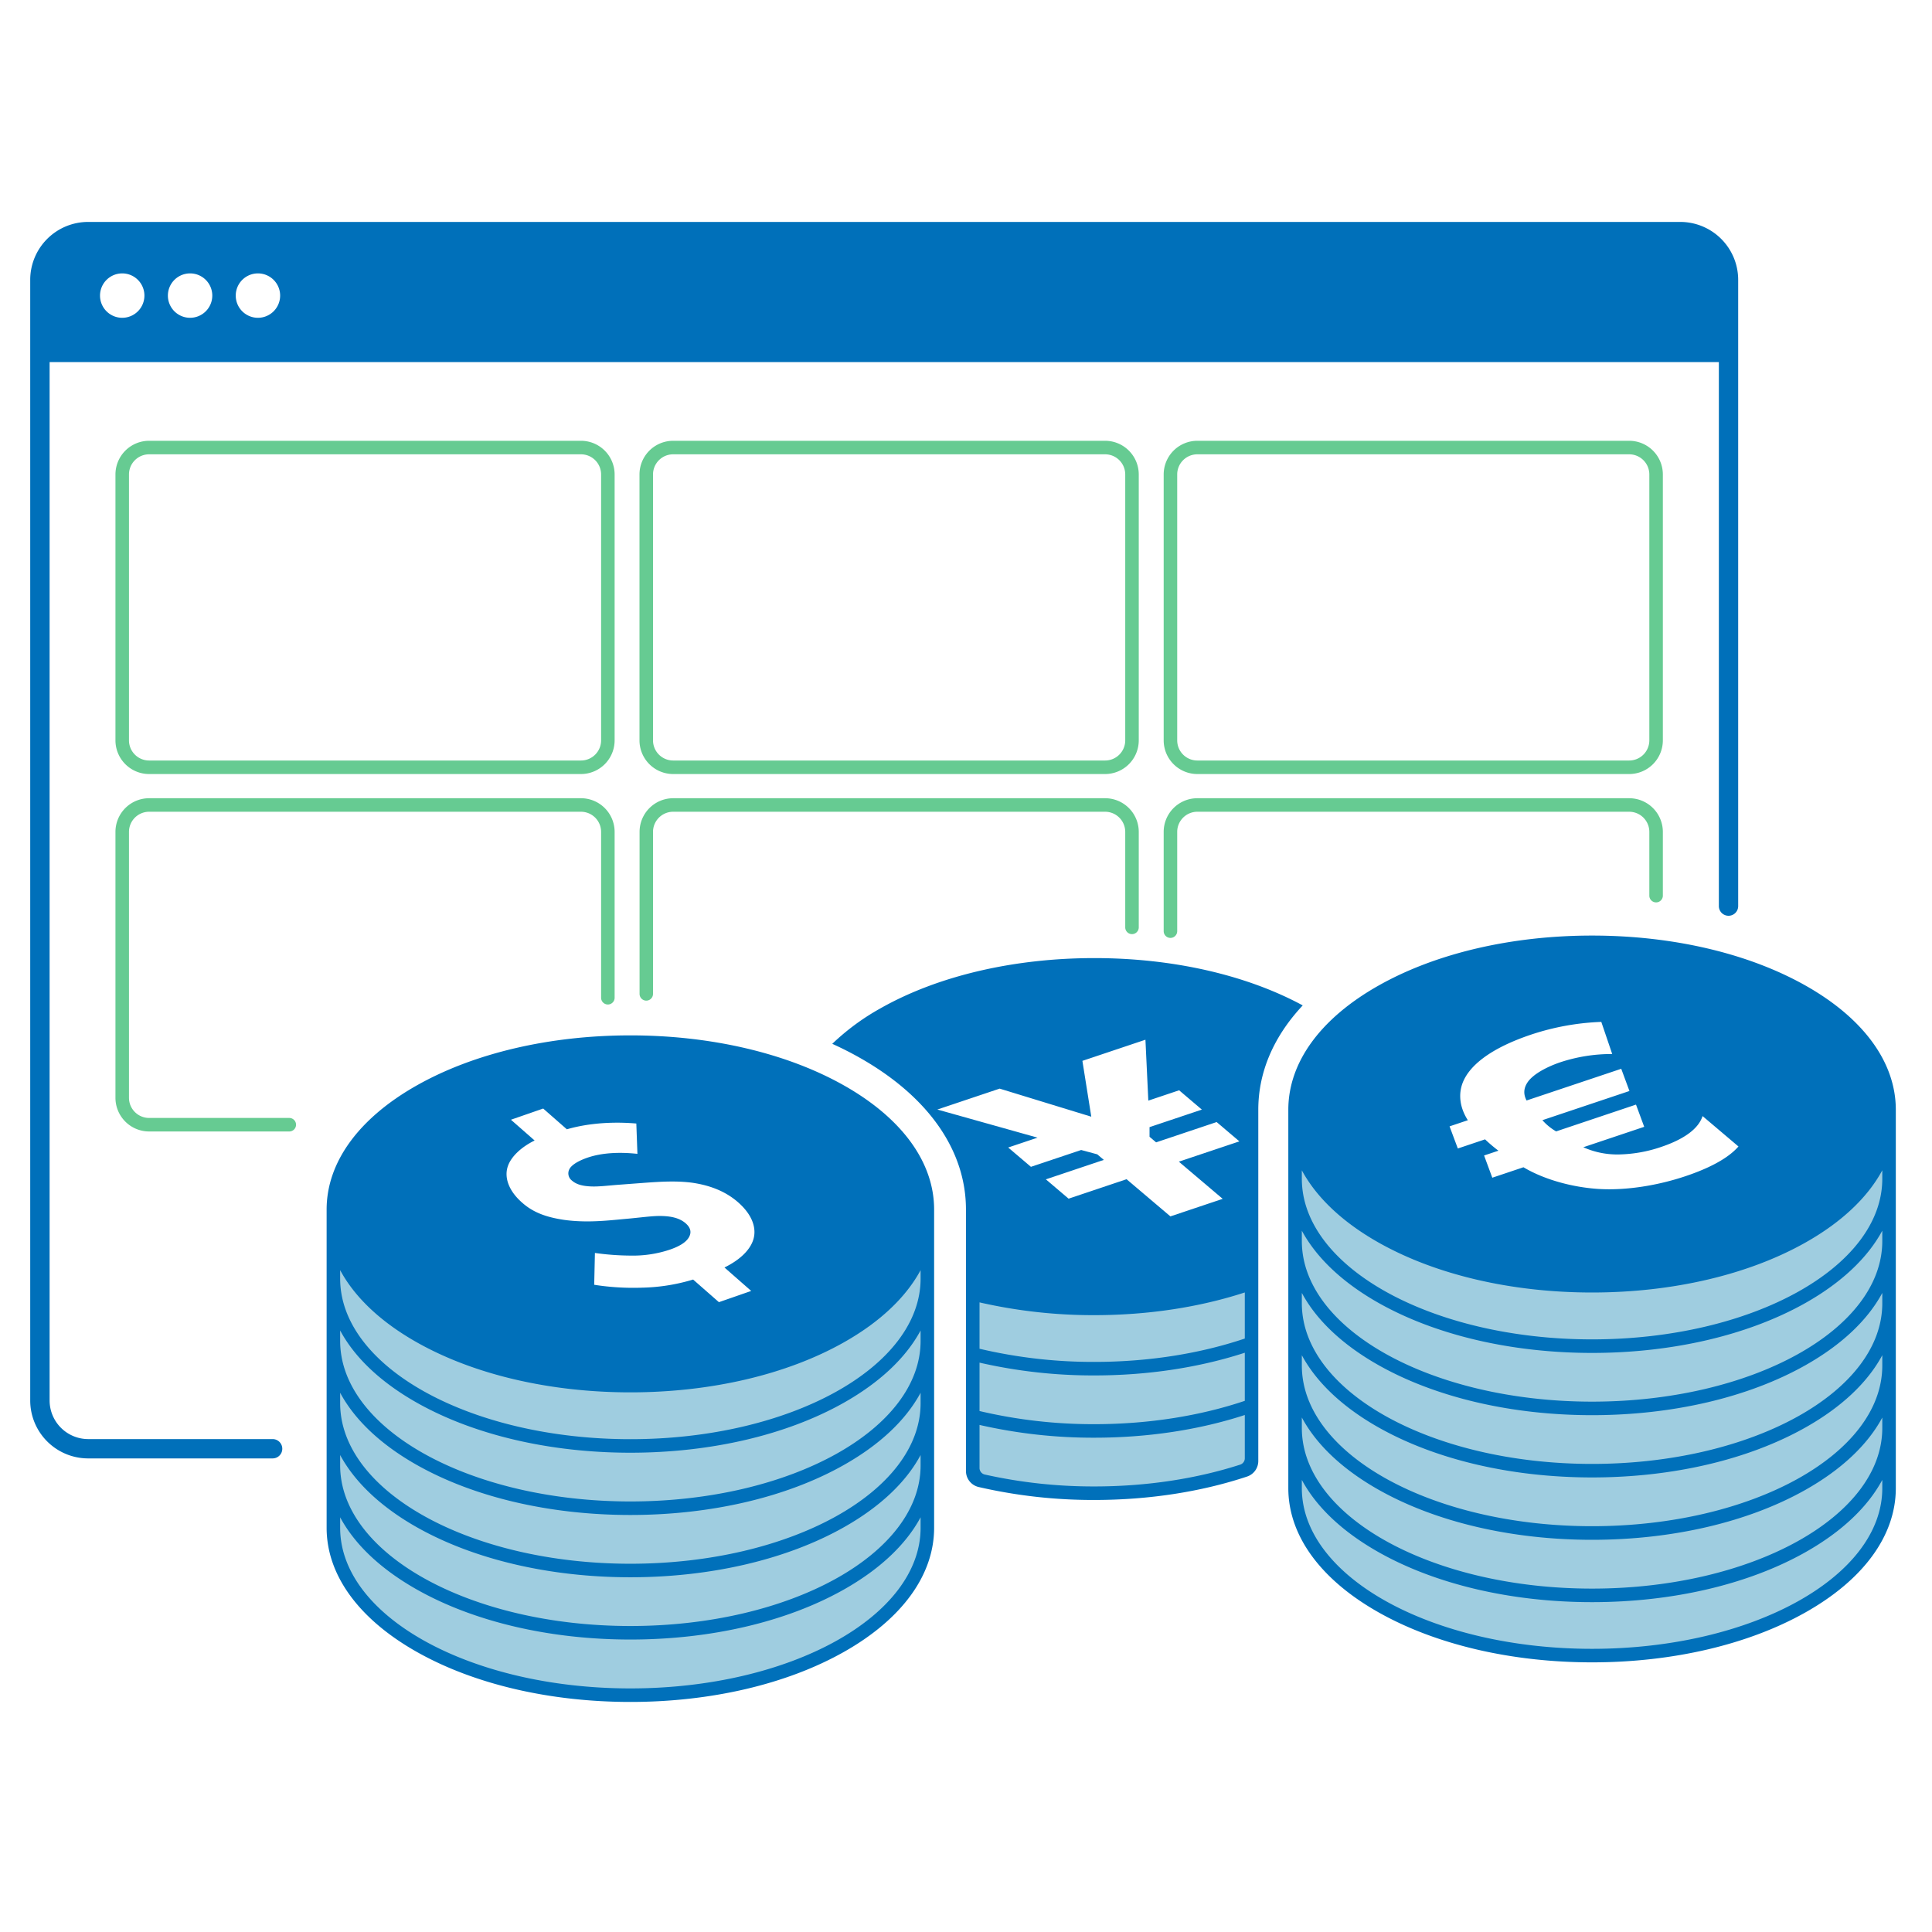
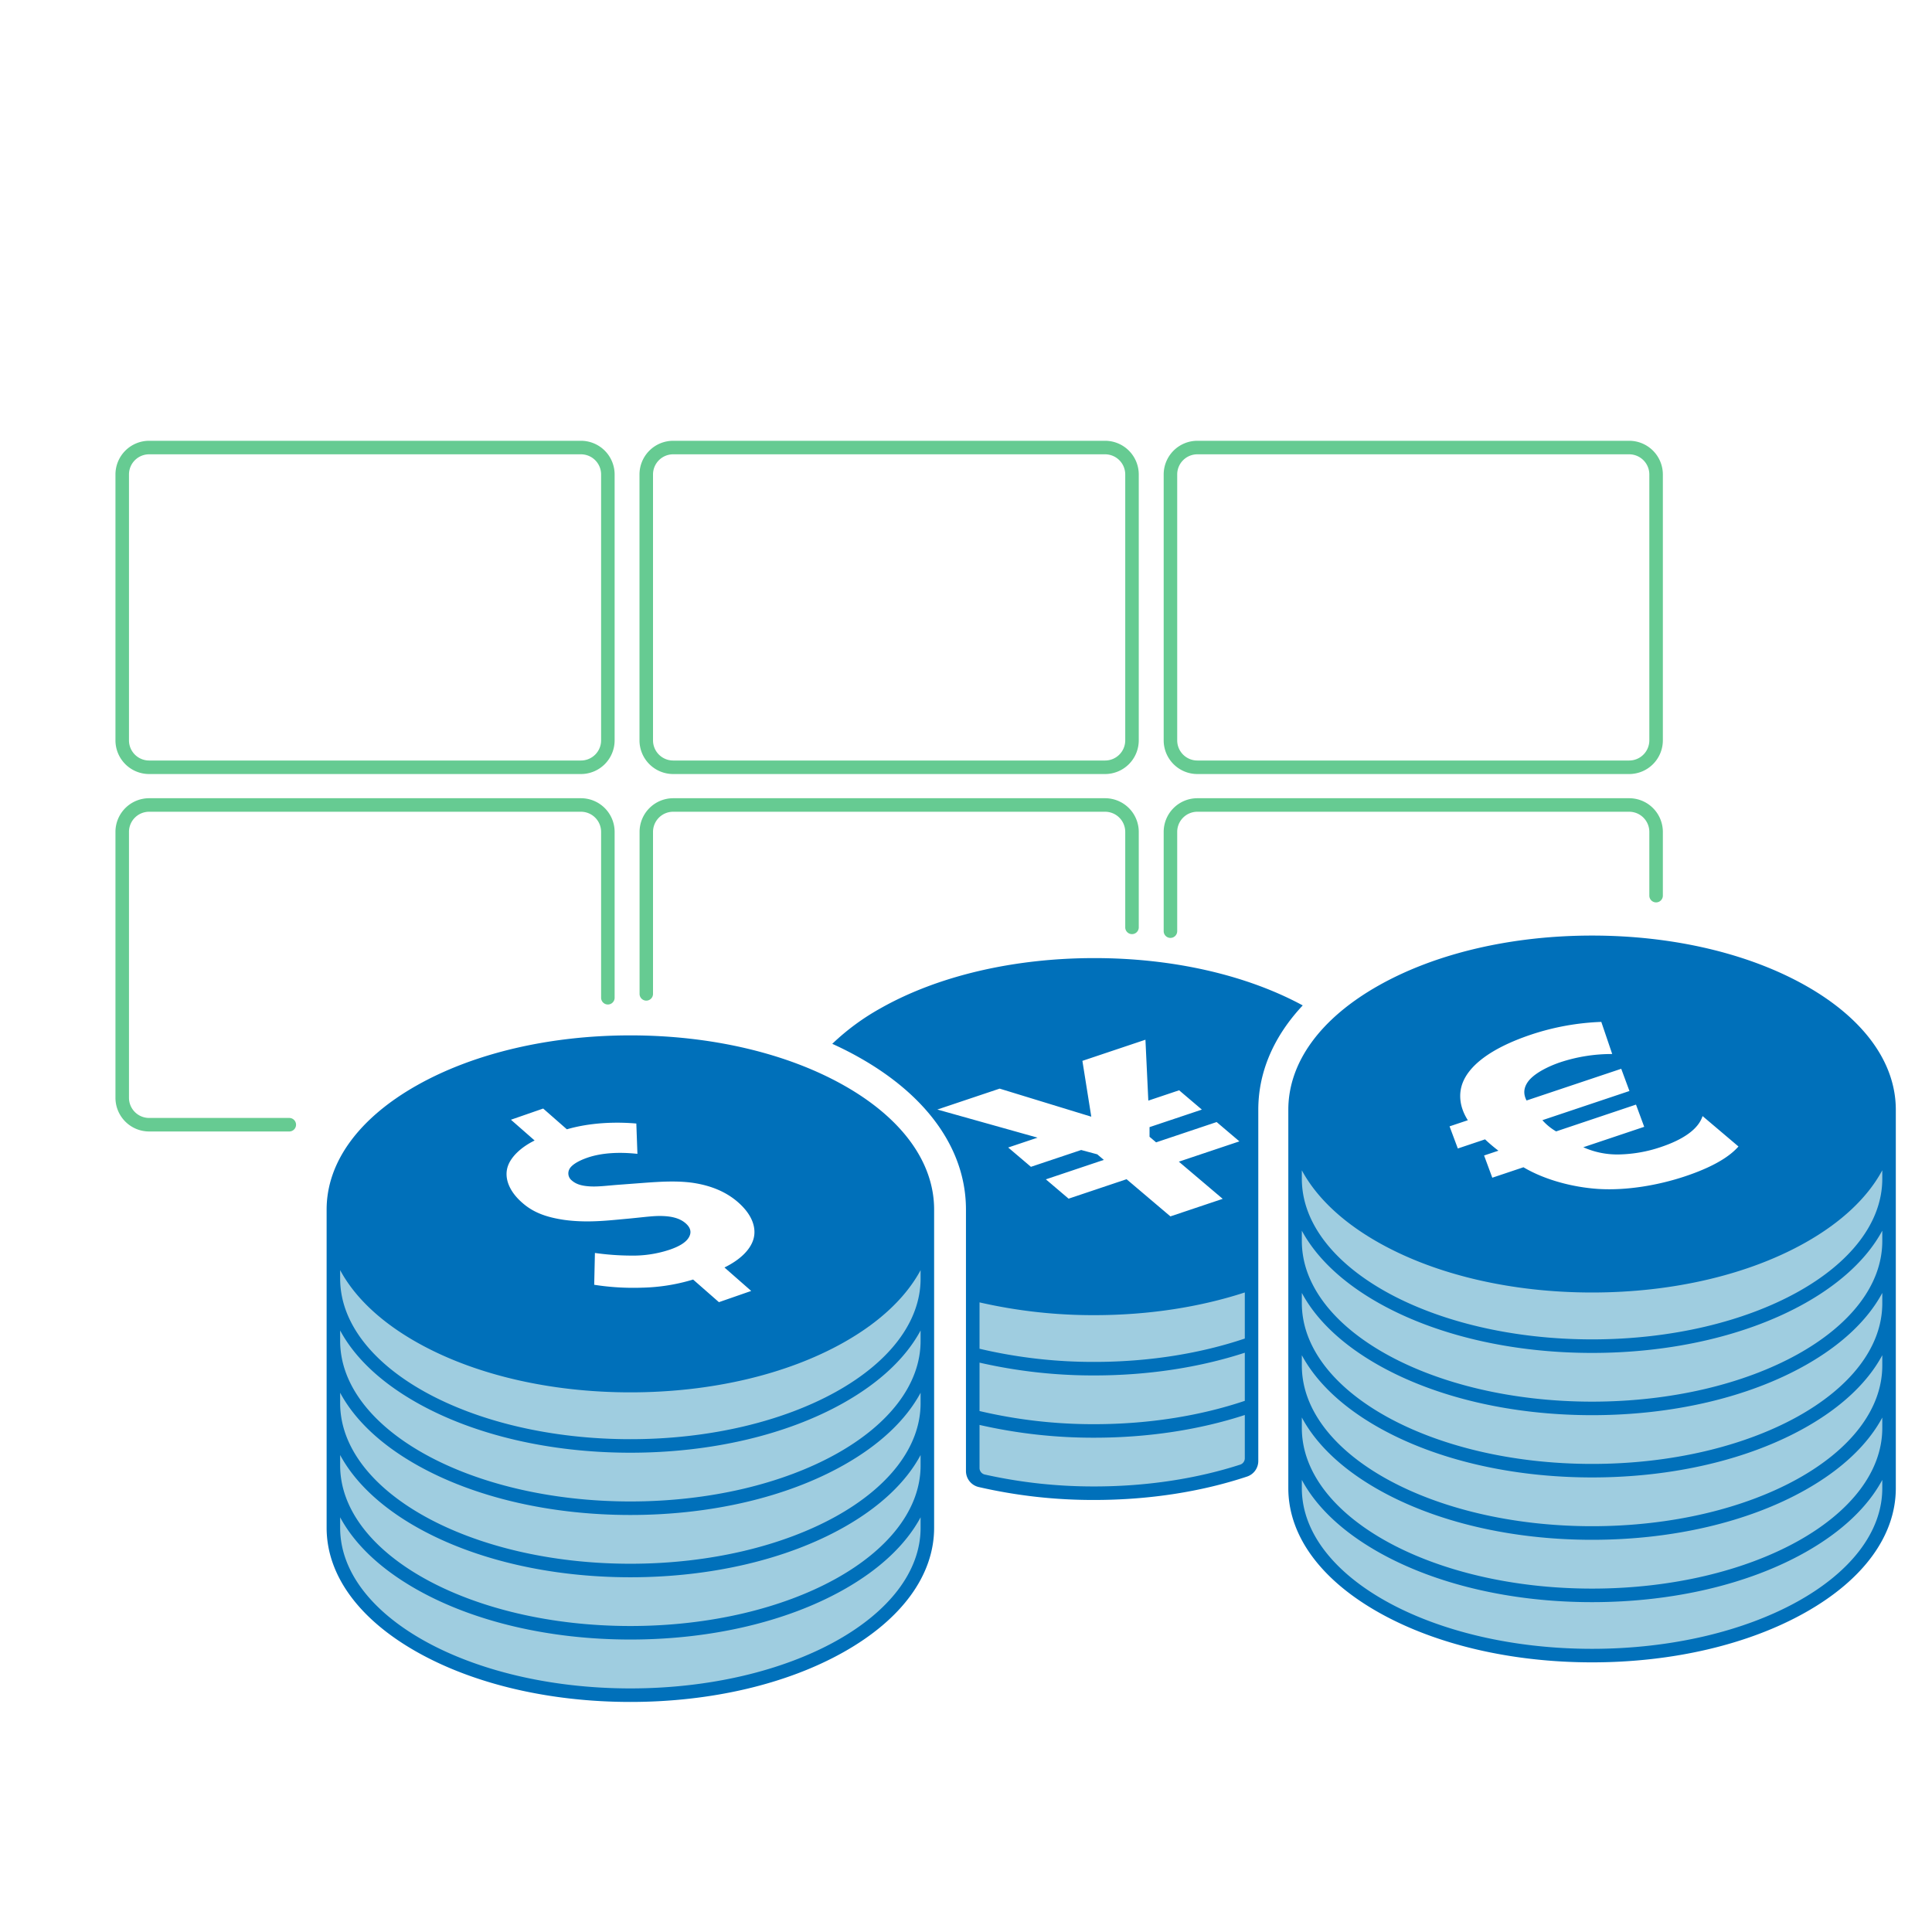
<svg xmlns="http://www.w3.org/2000/svg" viewBox="0 0 1000 1000">
  <path d="m647.63 662.74c-23.13 9.31-50.88 14.75-80.72 14.75a227 227 0 0 1 -63.23-8.71v95.55a227 227 0 0 0 63.23 8.67c29.84 0 57.59-5.44 80.72-14.75z" fill="#9fcde0" />
  <g fill="#66cb92">
    <path d="m300.71 400.64h-223.53a17.44 17.44 0 0 1 -17.42-17.42v-137.65a17.44 17.44 0 0 1 17.42-17.42h223.53a17.44 17.44 0 0 1 17.42 17.42v137.65a17.44 17.44 0 0 1 -17.42 17.42zm-223.53-165.49a10.43 10.43 0 0 0 -10.42 10.42v137.65a10.43 10.43 0 0 0 10.42 10.42h223.53a10.43 10.43 0 0 0 10.42-10.42v-137.65a10.43 10.43 0 0 0 -10.42-10.42z" />
    <path d="m572 400.64h-223.54a17.44 17.44 0 0 1 -17.46-17.42v-137.65a17.44 17.44 0 0 1 17.42-17.42h223.58a17.44 17.44 0 0 1 17.42 17.42v137.65a17.44 17.44 0 0 1 -17.42 17.42zm-223.54-165.49a10.43 10.43 0 0 0 -10.46 10.42v137.65a10.43 10.43 0 0 0 10.42 10.42h223.58a10.43 10.43 0 0 0 10.42-10.42v-137.65a10.43 10.43 0 0 0 -10.42-10.42z" />
    <path d="m843.27 400.64h-223.53a17.44 17.44 0 0 1 -17.42-17.42v-137.65a17.44 17.44 0 0 1 17.42-17.42h223.53a17.44 17.44 0 0 1 17.42 17.42v137.65a17.44 17.44 0 0 1 -17.42 17.42zm-223.53-165.49a10.43 10.43 0 0 0 -10.42 10.42v137.65a10.43 10.43 0 0 0 10.42 10.42h223.53a10.44 10.44 0 0 0 10.42-10.42v-137.65a10.44 10.44 0 0 0 -10.42-10.42z" />
    <path d="m149.73 585.65h-72.55a17.44 17.44 0 0 1 -17.42-17.42v-137.65a17.43 17.43 0 0 1 17.42-17.42h223.53a17.43 17.43 0 0 1 17.42 17.42v85.85a3.5 3.5 0 0 1 -7 0v-85.85a10.43 10.43 0 0 0 -10.42-10.42h-223.53a10.43 10.43 0 0 0 -10.42 10.42v137.65a10.43 10.43 0 0 0 10.42 10.42h72.55a3.5 3.5 0 1 1 0 7z" />
    <path d="m334.54 517.93a3.5 3.5 0 0 1 -3.5-3.5v-83.85a17.43 17.43 0 0 1 17.42-17.42h223.54a17.43 17.43 0 0 1 17.42 17.42v49.42a3.5 3.5 0 0 1 -7 0v-49.42a10.43 10.43 0 0 0 -10.42-10.42h-223.54a10.43 10.43 0 0 0 -10.46 10.42v83.85a3.5 3.5 0 0 1 -3.46 3.5z" />
    <path d="m605.82 485.46a3.5 3.5 0 0 1 -3.5-3.5v-51.38a17.43 17.43 0 0 1 17.42-17.42h223.53a17.43 17.43 0 0 1 17.42 17.42v33a3.5 3.5 0 0 1 -7 0v-33a10.43 10.43 0 0 0 -10.42-10.42h-223.53a10.43 10.43 0 0 0 -10.42 10.42v51.42a3.5 3.5 0 0 1 -3.5 3.46z" />
  </g>
-   <path d="m869.64 114.87h-824a30 30 0 0 0 -30 30v580a30 30 0 0 0 30 30h95.47a5 5 0 0 0 0-10h-95.43a20 20 0 0 1 -20-20v-537.46h864v281.59a5 5 0 0 0 10 0v-324.13a30 30 0 0 0 -30.04-30zm-806.38 49.62a11.49 11.49 0 1 1 11.49-11.49 11.5 11.5 0 0 1 -11.49 11.49zm35.13 0a11.49 11.49 0 1 1 11.49-11.49 11.51 11.51 0 0 1 -11.49 11.49zm35.12 0a11.49 11.49 0 1 1 11.49-11.49 11.5 11.5 0 0 1 -11.49 11.49z" fill="#0070ba" />
  <path d="m480 789.25c0 49-68.82 88.79-153.72 88.79s-153.72-39.75-153.72-88.79v-160.56c0 49 68.82 88.8 153.72 88.8s153.72-39.76 153.72-88.8z" fill="#9fcde0" />
  <path d="m436.7 561.74c-29.55-16.66-68.77-25.83-110.42-25.83s-80.87 9.17-110.42 25.83c-30.18 17-46.8 39.86-46.8 64.32v164.71c0 24.46 16.62 47.31 46.8 64.32 29.55 16.66 68.77 25.83 110.42 25.83s80.87-9.17 110.42-25.83c30.18-17 46.8-39.86 46.8-64.32v-164.71c0-24.46-16.62-47.31-46.8-64.32zm-173.7 41.51c1.73-4.61 6.6-9.42 13.72-12.93l-12.26-10.75 16.69-5.79 12.26 10.75c5.61-1.65 18.14-4.51 35.95-3l.57 15.7c-8.84-.95-18.13-.69-25.92 2-5.19 1.8-8.42 4-9.37 6.07a4.67 4.67 0 0 0 1.39 5.76c2.06 1.81 4.81 2.64 8.25 2.93 4.67.46 10-.34 16.43-.8l13.3-1c8.12-.59 16.36-1.07 24.34 0 10.25 1.5 17.82 5 23.65 10.08 7.65 6.7 9.69 13.72 7.89 19.4-1.62 5.16-6.61 10.31-14.91 14.38l13.84 12.14-16.71 5.81-13.36-11.71a97.77 97.77 0 0 1 -26.25 4.2 130.89 130.89 0 0 1 -24.94-1.49l.37-16.47a136.39 136.39 0 0 0 18.36 1.36 60.2 60.2 0 0 0 20.52-3.11c4.08-1.42 8.23-3.45 9.87-6.55 1.08-2 1.18-4.42-1.73-7s-7-3.66-12.12-3.82c-4.3-.14-8.06.42-16.44 1.25l-8.18.76c-8.19.76-16.93 1.27-26.13 0-9.63-1.41-16.24-4-21.7-8.82-7.16-6.2-9.64-13.37-7.38-19.35zm213.5 187.52c0 45.85-67.39 83.15-150.22 83.15s-150.22-37.3-150.22-83.15v-5.42c7.55 14.06 21.06 26.87 39.8 37.44 29.55 16.66 68.77 25.83 110.42 25.83s80.87-9.17 110.42-25.83c18.74-10.57 32.25-23.38 39.8-37.44zm0-32.3c0 45.85-67.39 83.15-150.22 83.15s-150.22-37.3-150.22-83.15v-5.35c7.55 14 21.06 26.87 39.8 37.44 29.55 16.65 68.77 25.83 110.42 25.83s80.87-9.18 110.42-25.83c18.74-10.56 32.3-23.39 39.8-37.44zm0-32.23c0 45.85-67.39 83.15-150.22 83.15s-150.22-37.3-150.22-83.15v-5.35c7.55 14.05 21.06 26.87 39.8 37.43 29.55 16.66 68.77 25.83 110.42 25.83s80.87-9.15 110.42-25.83c18.74-10.56 32.25-23.38 39.8-37.43zm0-32.24c0 45.85-67.39 83.15-150.22 83.15s-150.22-37.3-150.22-83.15v-5.35c7.55 14.06 21.06 26.87 39.8 37.44 29.55 16.66 68.77 25.83 110.42 25.83s80.87-9.17 110.42-25.83c18.74-10.57 32.25-23.38 39.8-37.44zm0-32.23c0 45.85-67.39 83.15-150.22 83.15s-150.22-37.3-150.22-83.15v-4.35c7.55 14.05 21.06 26.87 39.8 37.43 29.55 16.66 68.77 25.83 110.42 25.83s80.87-9.17 110.42-25.83c18.74-10.56 32.25-23.38 39.8-37.43z" fill="#0070ba" />
  <path d="m977.77 768.13c0 49-68.83 88.8-153.72 88.8s-153.72-39.76-153.72-88.8v-191.13c0 49 68.82 88.8 153.72 88.8s153.72-39.73 153.72-88.8z" fill="#9fcde0" />
  <path d="m934.46 510.08c-29.55-16.66-68.76-25.83-110.41-25.83s-80.87 9.17-110.42 25.83c-30.18 17-46.8 39.86-46.8 64.32v195.88c0 24.46 16.62 47.3 46.8 64.32 29.55 16.65 68.76 25.83 110.42 25.83s80.86-9.18 110.41-25.83c30.19-17 46.81-39.86 46.81-64.32v-195.88c0-24.46-16.62-47.31-46.81-64.32zm-177.37 50.34c3.08-7.92 12.69-17.32 35.68-25a129.91 129.91 0 0 1 36.06-6.49l5.65 16.63a84.76 84.76 0 0 0 -27 4.31c-2.59.87-11.62 4.19-16 9.25-2.13 2.58-3.66 6.1-1.33 10.49l49-16.41 4.25 11.5-45.06 15.1a28.46 28.46 0 0 0 7.11 5.81l41.34-13.87 4.25 11.5-31.52 10.57a43 43 0 0 0 18.89 3.72 71.75 71.75 0 0 0 21.33-3.85c17-5.72 20.42-12.74 21.51-16l18.58 15.74c-2.57 2.87-8.88 9.15-27.42 15.37-14.09 4.73-30.48 7.5-45 6.61-14-.9-28.39-5-38.87-11.23l-16.13 5.41-4.25-11.5 7.42-2.48a81.81 81.81 0 0 1 -6.92-5.87l-14.09 4.73-4.28-11.46 9.46-3.17c-4.33-6.78-4.9-13.63-2.66-19.41zm217.18 209.86c0 45.85-67.39 83.15-150.22 83.15s-150.22-37.3-150.22-83.15v-4.28c7.55 14.06 21.06 26.87 39.8 37.44 29.55 16.66 68.76 25.83 110.42 25.83s80.86-9.17 110.41-25.83c18.75-10.57 32.26-23.38 39.81-37.44zm0-31.17c0 45.85-67.39 83.15-150.22 83.15s-150.22-37.26-150.22-83.15v-5.42c7.55 14.06 21.06 26.87 39.8 37.44 29.55 16.66 68.76 25.87 110.42 25.87s80.86-9.17 110.41-25.83c18.75-10.57 32.26-23.38 39.81-37.44zm0-32.3c0 45.85-67.39 83.15-150.22 83.15s-150.22-37.3-150.22-83.15v-5.35c7.55 14 21.06 26.87 39.8 37.43 29.55 16.66 68.76 25.83 110.42 25.83s80.86-9.17 110.41-25.83c18.75-10.56 32.26-23.38 39.81-37.43zm0-32.24c0 45.85-67.39 83.15-150.22 83.15s-150.22-37.3-150.22-83.15v-5.35c7.55 14.06 21.06 26.87 39.8 37.44 29.55 16.66 68.76 25.83 110.42 25.83s80.86-9.17 110.41-25.83c18.75-10.57 32.26-23.38 39.81-37.44zm0-32.23c0 45.85-67.39 83.15-150.22 83.15s-150.22-37.3-150.22-83.15v-5.34c7.55 14 21.06 26.87 39.8 37.44 29.55 16.65 68.76 25.83 110.42 25.83s80.86-9.18 110.41-25.83c18.75-10.58 32.26-23.44 39.81-37.44zm0-32.23c0 45.85-67.39 83.15-150.22 83.15s-150.22-37.26-150.22-83.15v-4.35c7.55 14 21.06 26.87 39.8 37.43 29.55 16.66 68.76 25.81 110.42 25.81s80.86-9.17 110.41-25.83c18.75-10.56 32.26-23.38 39.81-37.43z" fill="#0070ba" />
  <path d="m566.46 495.91c-41.65 0-80.87 9.17-110.42 25.83a121.51 121.51 0 0 0 -25.26 18.54c4.85 2.2 9.54 4.56 14 7.09 35.6 20.06 55.2 48 55.2 78.69v135.33a8.5 8.5 0 0 0 6.53 8.28 263.6 263.6 0 0 0 59.93 6.71c28.24 0 55.34-4.23 79.08-12.13a8.49 8.49 0 0 0 5.77-8.06v-181.79c0-19.57 8-38 23-54-29.21-15.81-67.36-24.49-107.83-24.49zm-81.29 78.38 32.25-10.82 47.43 14.53-4.6-28.9 32.63-10.94 1.49 31.52 15.94-5.35 11.77 10-27.08 9.07v5l3.4 2.88 31.33-10.51 11.78 10-31.34 10.51 22.7 19.24-27.07 9.08-22.69-19.24-30 10.07-11.77-10 30-10.07-3.4-2.88-8.33-2.24-26 8.71-11.77-10 15.2-5.1zm159.14 180.49a3.47 3.47 0 0 1 -2.39 3.31c-22.19 7.17-48 11.29-75.46 11.29a257.36 257.36 0 0 1 -56.77-6.17 3.48 3.48 0 0 1 -2.69-3.39v-22.28a263.79 263.79 0 0 0 59.46 6.61c27.76 0 54.4-4.1 77.85-11.75zm0-29.71c-22.72 7.65-49.36 12.08-77.85 12.08a256.49 256.49 0 0 1 -59.46-6.8v-25.05a263.21 263.21 0 0 0 59.46 6.62c27.76 0 54.4-4.11 77.85-11.75zm0-32.24c-22.72 7.66-49.36 12.09-77.85 12.09a256.48 256.48 0 0 1 -59.46-6.81v-24a263.79 263.79 0 0 0 59.46 6.61c27.76 0 54.4-4.1 77.85-11.75z" fill="#0070ba" />
</svg>